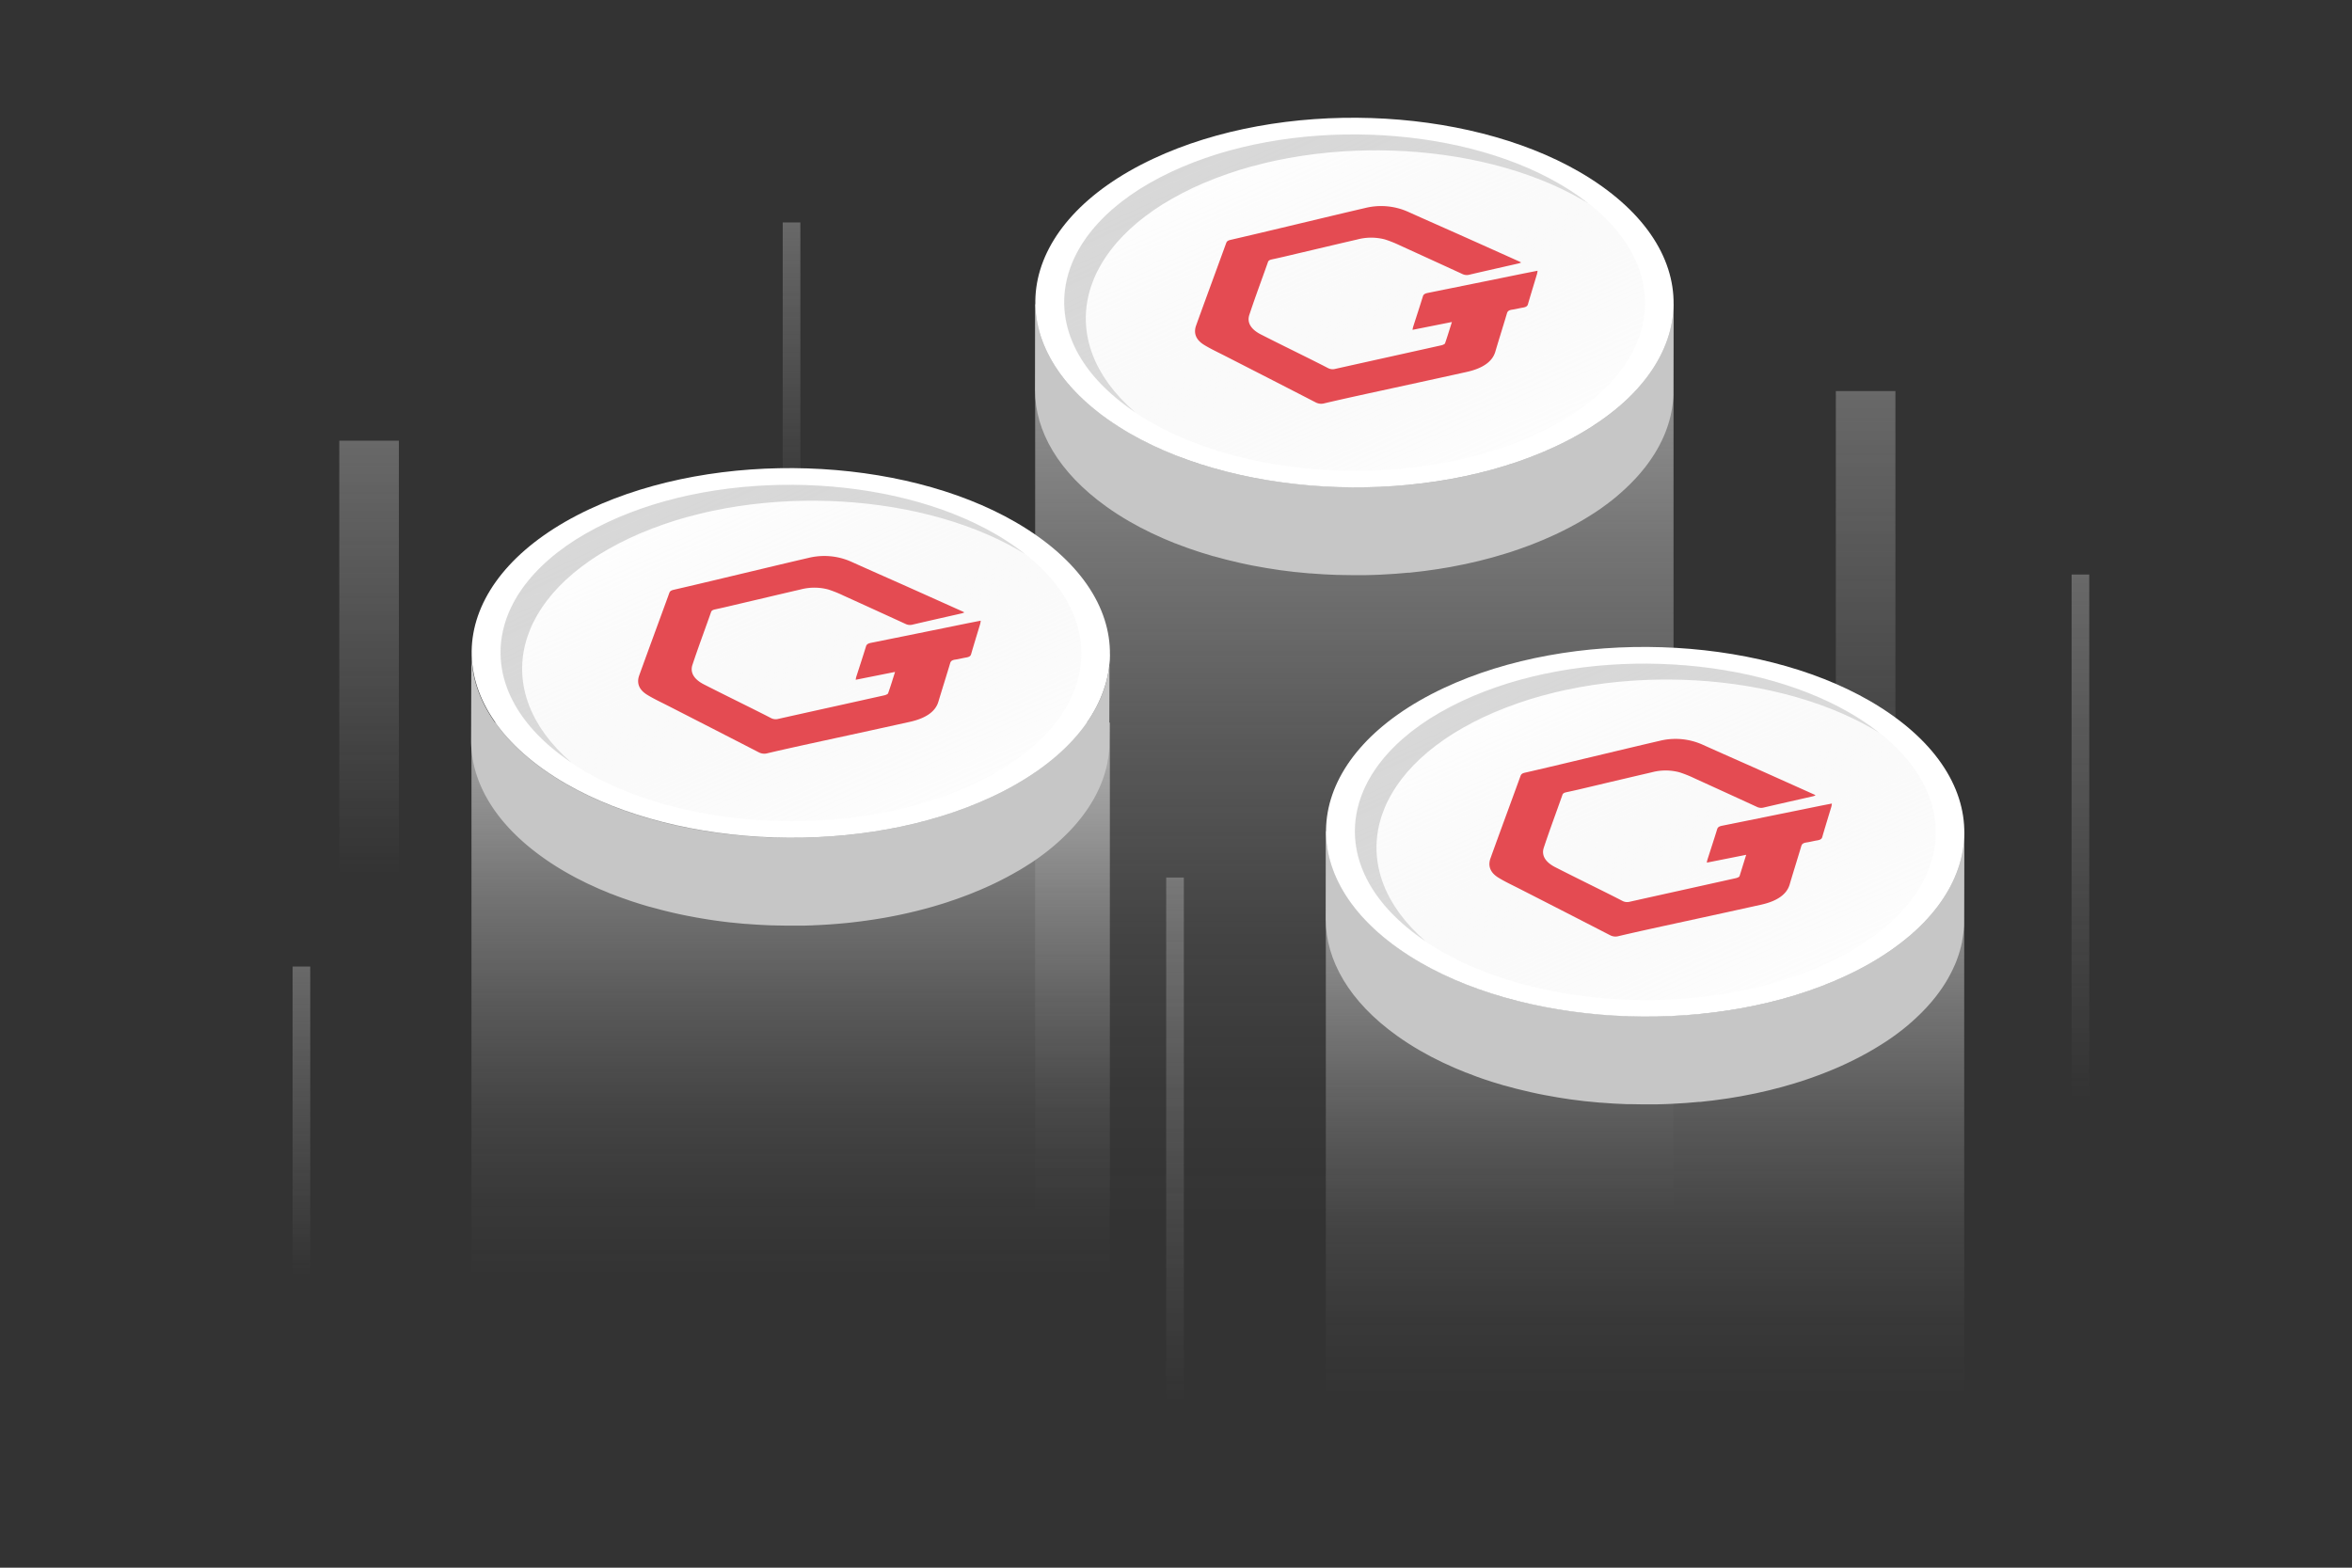
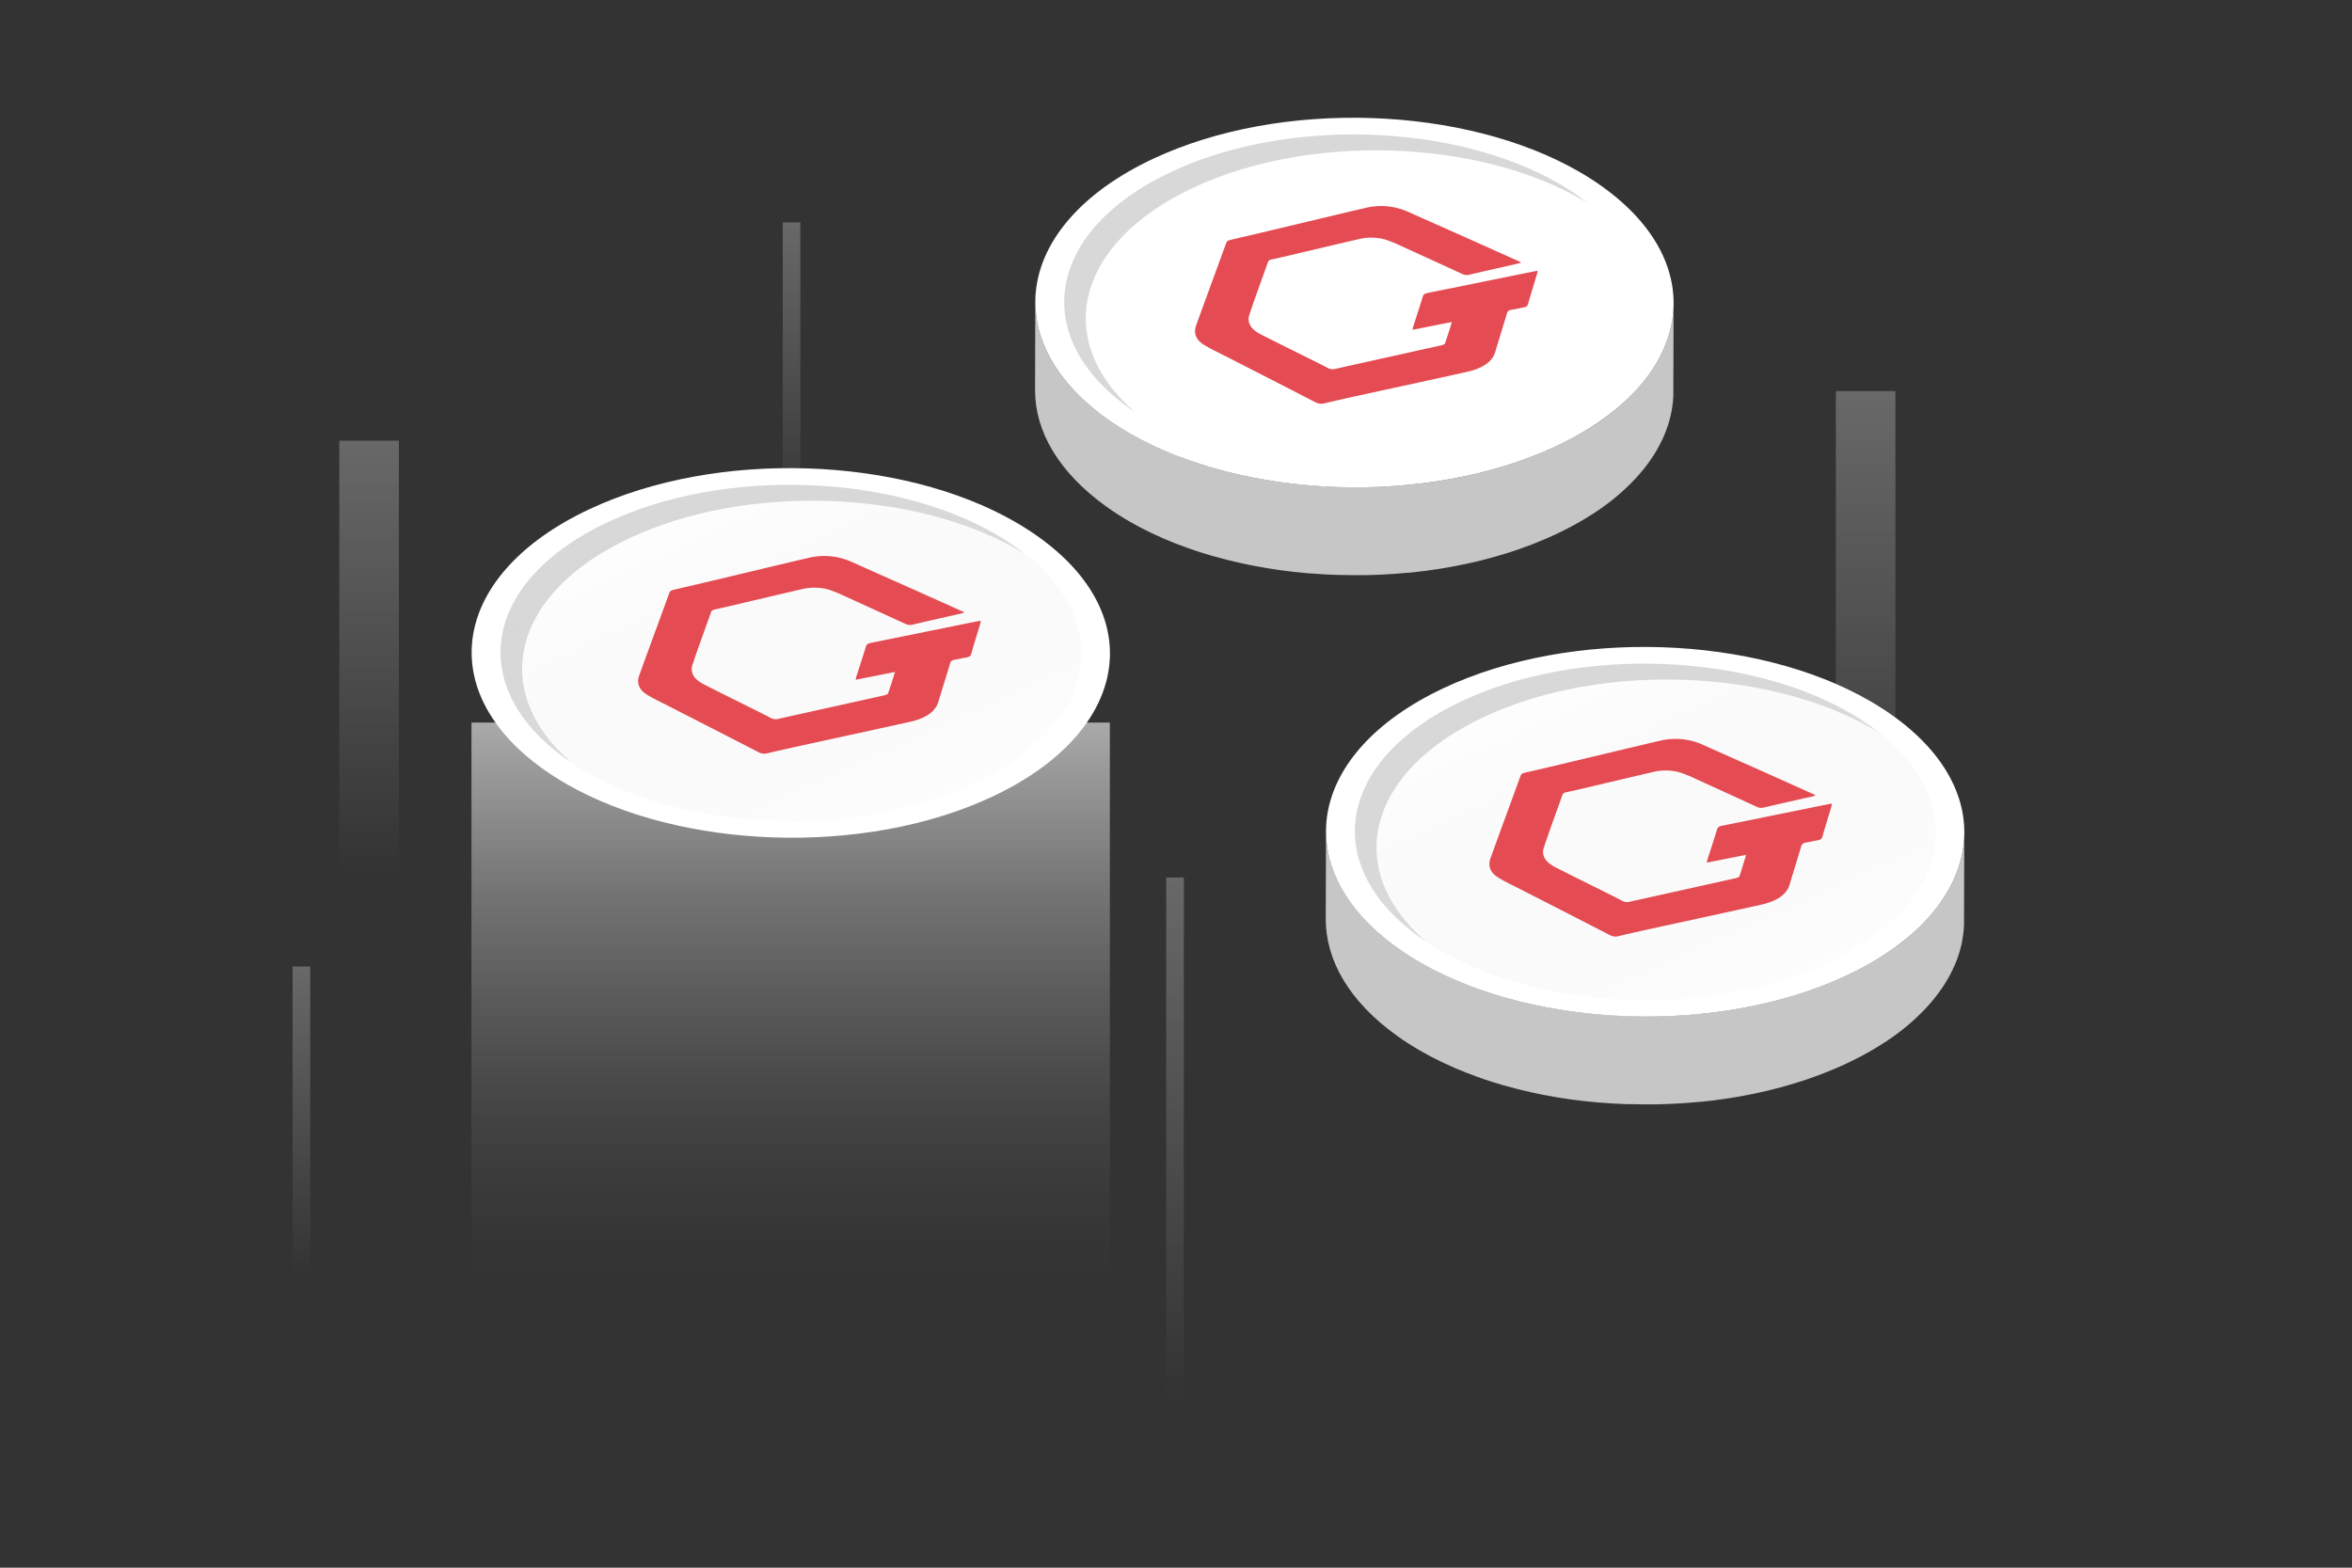
<svg xmlns="http://www.w3.org/2000/svg" xmlns:xlink="http://www.w3.org/1999/xlink" viewBox="0 0 1200 800">
  <rect x="0" y="0" width="1200" height="800" fill="#333333" stroke="none" />
  <defs>
    <style>.cls-1{opacity:0.6;}.cls-2,.cls-3,.cls-4,.cls-5,.cls-6,.cls-7{opacity:0.7;}.cls-2{fill:url(#linear-gradient);}.cls-3{fill:url(#linear-gradient-2);}.cls-4{fill:url(#linear-gradient-3);}.cls-5{fill:url(#linear-gradient-4);}.cls-6{fill:url(#linear-gradient-5);}.cls-7{fill:url(#linear-gradient-6);}.cls-8{fill:url(#linear-gradient-7);}.cls-9{isolation:isolate;}.cls-10{fill:#c6c6c6;}.cls-11{fill:#fff;}.cls-12{fill:#d8d8d8;}.cls-13{fill:url(#linear-gradient-8);}.cls-14{fill:#e44b52;}.cls-15{fill:url(#linear-gradient-9);}.cls-16{opacity:0.5;fill:url(#linear-gradient-10);}.cls-17{fill:url(#linear-gradient-11);}.cls-18{fill:url(#linear-gradient-12);}.cls-19{fill:url(#linear-gradient-13);}</style>
    <linearGradient id="linear-gradient" x1="2696.34" y1="158.86" x2="2696.34" y2="445.72" gradientTransform="matrix(-1, 0, 0, 1, 2884.65, 0)" gradientUnits="userSpaceOnUse">
      <stop offset="0" stop-color="#d8d8d8" />
      <stop offset="1" stop-color="#d8d8d8" stop-opacity="0" />
    </linearGradient>
    <linearGradient id="linear-gradient-2" x1="1932.8" y1="119.7" x2="1932.8" y2="466.71" xlink:href="#linear-gradient" />
    <linearGradient id="linear-gradient-3" x1="1823.2" y1="213.32" x2="1823.2" y2="560.33" xlink:href="#linear-gradient" />
    <linearGradient id="linear-gradient-4" x1="2285.15" y1="367.95" x2="2285.15" y2="714.96" xlink:href="#linear-gradient" />
    <linearGradient id="linear-gradient-5" x1="2730.86" y1="446.18" x2="2730.86" y2="650.62" xlink:href="#linear-gradient" />
    <linearGradient id="linear-gradient-6" x1="2480.8" y1="66.46" x2="2480.8" y2="270.9" xlink:href="#linear-gradient" />
    <linearGradient id="linear-gradient-7" x1="690.99" y1="15.86" x2="690.99" y2="621.75" gradientUnits="userSpaceOnUse">
      <stop offset="0" stop-color="#d8d8d8" />
      <stop offset="0.06" stop-color="#d8d8d8" stop-opacity="0.9" />
      <stop offset="0.25" stop-color="#d8d8d8" stop-opacity="0.63" />
      <stop offset="0.43" stop-color="#d8d8d8" stop-opacity="0.4" />
      <stop offset="0.6" stop-color="#d8d8d8" stop-opacity="0.23" />
      <stop offset="0.76" stop-color="#d8d8d8" stop-opacity="0.1" />
      <stop offset="0.89" stop-color="#d8d8d8" stop-opacity="0.03" />
      <stop offset="1" stop-color="#d8d8d8" stop-opacity="0" />
    </linearGradient>
    <linearGradient id="linear-gradient-8" x1="746.11" y1="276.07" x2="644.16" y2="50.77" gradientUnits="userSpaceOnUse">
      <stop offset="0" stop-color="#fff" stop-opacity="0.4" />
      <stop offset="0.32" stop-color="#f0f0f0" stop-opacity="0.28" />
      <stop offset="0.96" stop-color="#ccc" stop-opacity="0" />
    </linearGradient>
    <linearGradient id="linear-gradient-9" x1="839.3" y1="337.84" x2="839.3" y2="712.94" gradientUnits="userSpaceOnUse">
      <stop offset="0.05" stop-color="#d8d8d8" />
      <stop offset="0.11" stop-color="#d8d8d8" stop-opacity="0.9" />
      <stop offset="0.29" stop-color="#d8d8d8" stop-opacity="0.63" />
      <stop offset="0.46" stop-color="#d8d8d8" stop-opacity="0.4" />
      <stop offset="0.62" stop-color="#d8d8d8" stop-opacity="0.23" />
      <stop offset="0.77" stop-color="#d8d8d8" stop-opacity="0.1" />
      <stop offset="0.9" stop-color="#d8d8d8" stop-opacity="0.03" />
      <stop offset="1" stop-color="#d8d8d8" stop-opacity="0" />
    </linearGradient>
    <linearGradient id="linear-gradient-10" x1="875.11" y1="525.87" x2="875.11" y2="539.91" gradientTransform="matrix(1, 0, 0, 1, 0, 0)" xlink:href="#linear-gradient" />
    <linearGradient id="linear-gradient-11" x1="894.42" y1="546.13" x2="792.47" y2="320.83" xlink:href="#linear-gradient-8" />
    <linearGradient id="linear-gradient-12" x1="403.41" y1="284.06" x2="403.41" y2="651.99" xlink:href="#linear-gradient-9" />
    <linearGradient id="linear-gradient-13" x1="458.52" y1="454.87" x2="356.58" y2="229.57" xlink:href="#linear-gradient-8" />
  </defs>
  <g id="GT">
    <g class="cls-1">
      <rect class="cls-2" x="173.11" y="224.88" width="30.4" height="241.47" />
      <rect class="cls-3" x="936.65" y="199.56" width="30.4" height="292.11" />
-       <rect class="cls-4" x="1056.95" y="293.18" width="9" height="292.11" />
      <rect class="cls-5" x="595" y="447.81" width="9" height="292.11" />
      <rect class="cls-6" x="149.29" y="493.23" width="9" height="172.09" />
      <rect class="cls-7" x="399.35" y="113.51" width="9" height="172.09" />
    </g>
-     <rect class="cls-8" x="528.14" y="155.29" width="325.7" height="510.03" />
    <g class="cls-9">
      <path class="cls-10" d="M853.83,156.85c0,.36,0,.72-.05,1.08s-.07.93-.1,1.4-.07.71-.1,1.06-.11.94-.17,1.42-.09.69-.15,1-.15,1-.24,1.45c-.06.33-.11.67-.18,1-.1.52-.21,1-.33,1.54-.06.3-.12.6-.19.9-.16.62-.32,1.25-.5,1.88-.05.18-.09.36-.14.54-.23.81-.48,1.61-.75,2.41-.07.23-.16.45-.23.67-.2.58-.41,1.16-.62,1.74l-.4,1c-.19.47-.38.95-.58,1.43s-.31.69-.46,1-.41.91-.63,1.37l-.52,1.06-.68,1.33c-.19.36-.38.72-.58,1.07s-.47.86-.71,1.28l-.75,1.26L844,187c-.26.42-.53.83-.8,1.25l-.79,1.18-.86,1.23-.85,1.17c-.3.41-.61.82-.92,1.22s-.57.75-.87,1.12c-.48.6-1,1.2-1.48,1.8l-.65.78c-.73.85-1.49,1.7-2.27,2.54l-.29.3c-.69.74-1.4,1.48-2.12,2.2l-.85.83c-.56.56-1.13,1.11-1.72,1.65l-1.22,1.13c-.34.3-.67.61-1,.91s-.93.81-1.41,1.22l-1,.88c-.5.42-1,.83-1.54,1.25l-1,.81c-.58.46-1.18.91-1.79,1.37-.28.22-.56.44-.85.65-.91.67-1.82,1.34-2.76,2l-.17.12c-.88.62-1.78,1.23-2.69,1.84l-1,.64-2,1.27-1.21.75-1.82,1.11-2,1.13-1.46.84-2.12,1.16-1.41.76c-.8.42-1.61.84-2.43,1.25-.41.21-.8.42-1.21.62-1.24.62-2.49,1.22-3.77,1.82-1.94.91-3.92,1.79-5.92,2.64-.66.29-1.33.55-2,.83-1.35.55-2.7,1.11-4.07,1.64-.8.31-1.61.6-2.43.91-1.25.46-2.5.93-3.77,1.37-.87.31-1.75.6-2.63.89-1.42.48-2.85,1-4.29,1.41l-.94.29q-2.91.9-5.86,1.72l-1.05.29q-3,.81-6,1.55l-.9.21c-2.09.51-4.18,1-6.29,1.44l-.37.07c-2.1.44-4.22.86-6.34,1.25l-.6.11c-2.11.39-4.23.74-6.36,1.07l-1.68.25c-1.66.25-3.32.48-5,.7l-1.76.22q-3.21.4-6.44.72l-.49,0q-3.06.3-6.12.52l-1.25.09q-3.15.22-6.33.37l-1.25,0q-3.25.15-6.52.21H697q-3.31.06-6.63,0h-.94c-2.14,0-4.27-.06-6.4-.12l-1.11,0c-2.1-.07-4.21-.16-6.31-.28l-1-.07c-2.14-.13-4.29-.28-6.43-.46l-.68-.06q-3.3-.28-6.57-.64l-.22,0q-3.27-.36-6.53-.81l-.86-.12c-2.07-.28-4.13-.6-6.18-.94l-1.17-.19c-2-.34-4.06-.71-6.08-1.09l-1-.19c-1.95-.39-3.89-.79-5.82-1.22l-.64-.14q-3-.68-6-1.43l-1.36-.35c-2-.51-4-1-5.9-1.59l-.69-.21q-2.65-.76-5.26-1.59l-1.84-.6c-1.41-.46-2.8-.93-4.19-1.41l-1.79-.63c-1.75-.63-3.49-1.28-5.2-2l-.49-.19c-1.17-.46-2.31-.95-3.47-1.43-.88-.37-1.77-.72-2.64-1.1-1.18-.51-2.32-1-3.48-1.59-.81-.37-1.64-.73-2.45-1.11-1.27-.61-2.52-1.26-3.77-1.89-.65-.34-1.32-.65-2-1q-2.82-1.49-5.55-3.06-6.15-3.56-11.75-7.54C540.09,196.06,528.16,175,528.22,154l-.13,44.95C528,219.9,540,241,564.56,258.59q5.6,4,11.74,7.54,2.73,1.58,5.55,3.06c.65.34,1.32.65,2,1,1.25.63,2.49,1.28,3.77,1.89.8.38,1.64.75,2.46,1.12,1.15.53,2.29,1.07,3.46,1.58.88.38,1.78.74,2.66,1.1,1.12.47,2.23.95,3.36,1.4l.09,0,.49.19q2.58,1,5.2,1.95l1.79.63c1.39.48,2.79.95,4.19,1.41l1.84.6q2.61.82,5.26,1.59l.69.21.14,0q2.87.81,5.76,1.55l1.36.35q3,.75,6,1.43l.63.14c1.16.26,2.32.51,3.49.75l2.33.47,1,.19q3,.58,6.09,1.09l1.16.19q2.78.46,5.58.86l.6.09.86.11q3.26.45,6.54.82l.21,0c2.18.24,4.38.45,6.57.64l.69.06.41,0q3,.24,6,.42l1,.07q3.15.18,6.32.28l1.1,0,1.58.05c1.6,0,3.21.06,4.82.07h.94q3.32,0,6.63,0H697c1.4,0,2.8-.06,4.2-.11l2.31-.09,1.26-.06q3.16-.15,6.33-.37l1.24-.09q3.06-.22,6.12-.52l.49,0,.19,0q3.14-.31,6.26-.71l1.75-.22c1.67-.22,3.32-.45,5-.7l1.68-.25q3-.46,6-1l.34-.06.6-.12c2.13-.39,4.24-.8,6.34-1.25l.37-.07q3.16-.68,6.29-1.43l.91-.22q3-.73,6-1.55l1.05-.29c2-.55,3.93-1.12,5.86-1.72l.94-.29,2-.61,2.34-.8c.87-.29,1.75-.58,2.62-.89,1.27-.44,2.52-.91,3.78-1.37l2.43-.91c1.37-.53,2.71-1.09,4.06-1.64.67-.28,1.34-.54,2-.83q3-1.28,5.93-2.64c1.27-.6,2.52-1.2,3.76-1.82.41-.2.81-.41,1.21-.62.82-.41,1.64-.83,2.44-1.25l1.41-.77c.71-.38,1.42-.76,2.11-1.15l1.47-.84,1.94-1.13.39-.23c.49-.29,1-.59,1.43-.88l1.22-.75c.66-.42,1.32-.84,2-1.27l1-.64c.91-.61,1.81-1.22,2.7-1.84l.16-.12c.94-.65,1.86-1.32,2.76-2l.86-.65,1.79-1.37,1-.81c.51-.42,1-.83,1.53-1.25l1-.88,1.4-1.22c.35-.3.69-.61,1-.92l.82-.73.41-.39c.58-.54,1.15-1.09,1.71-1.64l.85-.84c.73-.72,1.43-1.45,2.12-2.19l.3-.31c.78-.84,1.53-1.69,2.26-2.54l.65-.78c.51-.6,1-1.2,1.48-1.8.1-.12.2-.23.29-.35s.38-.51.58-.77l.93-1.22.84-1.17.86-1.23.79-1.19.81-1.24.73-1.19c.25-.42.5-.84.74-1.26l.28-.47.44-.81.57-1.06c.23-.45.46-.9.68-1.35s.35-.7.52-1.05.42-.92.63-1.38.31-.68.46-1,.39-1,.58-1.44c.14-.32.27-.65.4-1,0-.07,0-.13.07-.19.2-.52.37-1,.55-1.56.08-.22.16-.43.23-.65.27-.81.52-1.61.75-2.42.05-.17.09-.35.14-.53.18-.63.35-1.26.5-1.89.07-.3.13-.59.2-.89s.19-.84.27-1.26l.06-.29.18-1,.24-1.45c.05-.35.09-.7.14-1s.12-.95.17-1.42.07-.71.1-1.06.07-.94.1-1.41,0-.71.05-1.06,0-.41,0-.62c0-.47,0-.95,0-1.43l.12-44.95C853.88,155.49,853.86,156.17,853.83,156.85Z" />
      <path class="cls-11" d="M805.68,87.62q6.15,3.55,11.74,7.54c56.71,40.54,46.1,99.92-23.69,132.63-65.21,30.57-159,27-217.3-6.61q-6.15-3.56-11.75-7.54C508,173.11,518.58,113.72,588.38,81,653.58,50.44,747.39,54,805.68,87.62Z" />
      <path class="cls-12" d="M608.83,95.79c59.46-27.87,145-24.65,198.15,6,1.18.67,2.33,1.37,3.46,2.07q-2.15-1.69-4.47-3.36-5.09-3.63-10.68-6.86c-53-30.6-138.31-33.81-197.61-6-63.47,29.75-73.12,83.75-21.55,120.61,1,.67,1.9,1.33,2.87,2C536.8,173.68,548.81,123.92,608.83,95.79Z" />
    </g>
-     <path class="cls-13" d="M795.41,93.6c3.74,2.16,7.3,4.44,10.7,6.87,51.62,36.9,42,91-21.57,120.75-59.37,27.82-144.78,24.62-197.84-6-3.74-2.16-7.3-4.44-10.7-6.87-51.63-36.9-42-91,21.57-120.75C656.94,59.76,742.34,63,795.41,93.6Z" />
    <path class="cls-14" d="M740.77,164.32l-20.09,4a12.75,12.75,0,0,1,.29-1.47c1.68-5.23,3.4-10.45,5-15.64.28-.92.93-1.41,2.5-1.73q24.35-4.91,49-9.94l7-1.38a11,11,0,0,1-.25,1.54c-1.55,5.19-3.16,10.39-4.68,15.63-.26.9-1,1.38-2.5,1.63-1.84.3-3.6.79-5.45,1.05s-2.42.85-2.72,1.83c-1.93,6.51-4,13-5.95,19.62-1.48,5.07-6.39,8.52-14.59,10.34-16.86,3.74-33.67,7.37-50.34,11-7.44,1.64-14.88,3.26-22.24,5a6,6,0,0,1-4.53-.48q-23.44-12.08-46.21-23.7c-3.63-1.86-7.43-3.62-10.73-5.66-4.35-2.69-5.36-6.18-4-9.92,5.11-14.15,10.28-28.13,15.32-42,.29-.79.76-1.29,2.18-1.62q12.33-2.85,24.68-5.81c14.57-3.46,29.16-7,43.95-10.44a33.74,33.74,0,0,1,21.9,1.87c9.5,4.28,19.19,8.53,28.91,12.88q14,6.26,28.29,12.69a5.25,5.25,0,0,1,.57.35,10.54,10.54,0,0,1-1.28.47c-8.4,1.92-16.8,3.79-25.12,5.75a5.19,5.19,0,0,1-3.76-.44q-15.93-7.32-31.56-14.45a62,62,0,0,0-7.71-3.09,27.5,27.5,0,0,0-14.13,0c-10.4,2.41-20.73,4.87-31,7.28-4.2,1-8.4,2-12.62,2.9-1.23.27-1.78.66-2,1.41-3.14,8.91-6.51,17.86-9.49,26.9-1.32,4,.93,7.46,5.94,10,7.85,4,16,8,24.05,12,3.36,1.68,6.74,3.37,10.07,5.1a5.16,5.16,0,0,0,3.92.42c8.95-2,18-4,27-6s18-4,27-6c.74-.17,1.73-.61,1.87-1C738.47,171.75,739.53,168.24,740.77,164.32Z" />
-     <rect class="cls-15" x="676.45" y="424.17" width="325.7" height="315.75" />
    <rect class="cls-16" x="867.57" y="529.1" width="15.08" height="11.82" />
    <g class="cls-9">
      <path class="cls-10" d="M1002.14,426.92c0,.35,0,.71,0,1.07s-.06.93-.1,1.4-.06.71-.1,1.06-.11.95-.17,1.42-.09.69-.14,1l-.24,1.45-.18,1c-.1.52-.22,1-.33,1.54-.07.3-.13.6-.2.9-.15.63-.32,1.25-.49,1.88l-.15.54c-.23.81-.48,1.61-.75,2.42-.07.22-.15.44-.23.66-.2.58-.4,1.16-.62,1.74l-.4,1c-.19.48-.38,1-.58,1.43s-.31.69-.46,1-.41.92-.63,1.37-.35.71-.52,1.06-.45.89-.68,1.34-.38.71-.58,1.06-.47.86-.71,1.28-.49.84-.74,1.26-.48.8-.73,1.19l-.81,1.25-.78,1.18-.87,1.23-.84,1.17-.93,1.23c-.29.37-.57.74-.87,1.11-.48.6-1,1.2-1.48,1.8l-.65.78c-.73.85-1.48,1.7-2.26,2.54l-.3.31c-.69.73-1.39,1.47-2.12,2.2l-.85.83c-.56.55-1.13,1.1-1.71,1.64l-1.23,1.13-1,.91c-.47.41-.94.82-1.42,1.22l-1,.88c-.5.42-1,.83-1.54,1.25l-1,.81-1.79,1.37-.86.66c-.9.66-1.82,1.33-2.76,2l-.17.11c-.88.62-1.77,1.23-2.69,1.84-.32.22-.66.43-1,.64-.65.43-1.31.85-2,1.27l-1.22.75-1.82,1.11-1.95,1.13-1.46.84c-.69.39-1.41.77-2.12,1.16l-1.4.76c-.8.42-1.62.84-2.44,1.25-.4.21-.8.42-1.21.62-1.24.62-2.49,1.22-3.76,1.82-1.95.92-3.93,1.79-5.93,2.65l-2,.82c-1.35.55-2.7,1.11-4.06,1.64l-2.43.91c-1.26.47-2.51.93-3.78,1.37-.87.31-1.75.6-2.62.9-1.43.47-2.86.95-4.3,1.4l-.94.3c-1.93.59-3.89,1.16-5.86,1.71l-1,.29q-3,.81-6,1.55l-.91.22q-3.12.75-6.29,1.43l-.37.07c-2.1.45-4.21.86-6.34,1.25l-.6.12q-3.17.57-6.36,1.06l-1.68.26c-1.66.24-3.31.47-5,.69l-1.75.23c-2.15.26-4.29.5-6.45.72l-.49,0q-3.06.3-6.12.52l-1.24.09q-3.16.23-6.33.37l-1.26.06q-3.26.13-6.51.21h-.09q-3.32.06-6.63,0h-.94c-2.13,0-4.27-.06-6.4-.13l-1.1,0c-2.11-.08-4.22-.17-6.32-.29l-1-.07c-2.15-.13-4.3-.28-6.43-.46l-.69-.06q-3.3-.29-6.57-.64l-.21,0q-3.28-.37-6.54-.82l-.86-.11c-2.07-.29-4.13-.61-6.18-.94l-1.16-.2q-3.06-.51-6.09-1.09l-1-.19c-2-.39-3.89-.79-5.82-1.22l-.63-.14q-3-.67-6-1.43l-1.36-.34c-2-.52-3.95-1-5.9-1.6l-.69-.21q-2.65-.76-5.26-1.59l-1.84-.6c-1.4-.46-2.8-.93-4.19-1.41l-1.79-.63c-1.75-.63-3.49-1.28-5.2-1.95l-.49-.19c-1.17-.46-2.31-1-3.47-1.43-.87-.37-1.77-.72-2.64-1.1-1.17-.51-2.32-1.05-3.48-1.58-.81-.38-1.64-.74-2.44-1.12-1.28-.61-2.52-1.25-3.77-1.89-.66-.33-1.33-.65-2-1q-2.82-1.49-5.55-3.06-6.15-3.56-11.74-7.54c-24.59-17.58-36.53-38.69-36.47-59.64L676.4,469c0,20.95,11.88,42.07,36.47,59.64q5.6,4,11.75,7.54,2.71,1.57,5.55,3.06c.64.34,1.31.66,2,1,1.25.64,2.49,1.28,3.77,1.89.81.39,1.64.75,2.46,1.12,1.15.53,2.29,1.07,3.47,1.58.87.38,1.77.74,2.65,1.11,1.12.46,2.23.94,3.37,1.39l.09,0,.48.18q2.58,1,5.2,2l1.8.63c1.38.48,2.78,1,4.19,1.41l1.83.6q2.61.83,5.26,1.59l.7.21.14,0c1.9.55,3.82,1.06,5.75,1.56l1.36.34c2,.5,4,1,6,1.43l.63.14,3.49.76,2.34.46.95.19q3,.58,6.09,1.09l1.16.2q2.78.45,5.58.86l.61.08.85.11q3.25.45,6.54.82l.21,0q3.28.36,6.57.64l.69.06.41,0c2,.17,4,.3,6,.43l1,.06c2.11.12,4.21.21,6.32.29l1.11,0,1.57,0c1.61,0,3.21.06,4.82.08h1q3.31,0,6.63,0h.08q2.1,0,4.2-.12l2.31-.09,1.26-.06q3.16-.15,6.33-.37l1.24-.09q3.08-.23,6.12-.52l.49,0,.19,0c2.09-.21,4.18-.45,6.26-.7l1.75-.23q2.5-.33,5-.69l1.68-.25c2-.32,4-.65,6-1l.34-.06.6-.12c2.13-.39,4.24-.8,6.35-1.25l.37-.07c2.1-.45,4.2-.93,6.28-1.43l.91-.22c2-.49,4-1,6-1.55l1.06-.29c2-.55,3.92-1.12,5.86-1.71l.93-.3,2-.61c.79-.25,1.56-.53,2.34-.79l2.62-.89q1.9-.68,3.78-1.38c.81-.3,1.63-.6,2.43-.91,1.37-.53,2.72-1.09,4.07-1.64l2-.82c2-.86,4-1.73,5.92-2.65,1.27-.59,2.53-1.2,3.76-1.82.41-.2.81-.41,1.21-.62.82-.41,1.64-.83,2.44-1.25.48-.25.94-.51,1.41-.77.71-.38,1.42-.76,2.11-1.15l1.47-.84,1.94-1.13.39-.23,1.44-.88,1.21-.75,2-1.27c.32-.21.66-.42,1-.64.92-.61,1.82-1.22,2.7-1.84l.17-.11c.93-.66,1.85-1.33,2.75-2l.86-.66,1.79-1.37,1-.81,1.54-1.25,1-.88,1.41-1.22,1-.91c.27-.25.55-.49.81-.74s.27-.26.41-.39c.58-.54,1.15-1.09,1.71-1.64.29-.28.58-.55.85-.83.73-.73,1.43-1.46,2.12-2.2l.3-.31c.78-.84,1.53-1.69,2.26-2.54.23-.26.44-.52.66-.78.5-.6,1-1.2,1.48-1.8l.28-.35c.2-.25.39-.51.58-.76q.48-.61.93-1.23c.29-.38.57-.78.84-1.17s.59-.82.87-1.23.53-.79.79-1.18.54-.83.8-1.25.49-.79.73-1.19.5-.84.74-1.26l.28-.47.44-.81c.19-.35.39-.71.57-1.06s.46-.9.68-1.34.36-.7.52-1.06.43-.91.63-1.37.31-.69.46-1,.4-1,.59-1.43.27-.66.39-1l.07-.19c.2-.52.38-1,.55-1.55l.24-.66c.26-.81.51-1.61.74-2.42,0-.17.1-.35.14-.52.18-.64.35-1.27.5-1.9.07-.3.13-.59.2-.89s.19-.84.28-1.26c0-.09,0-.19,0-.29l.18-1c.08-.48.17-1,.24-1.45s.1-.69.14-1,.12-.94.17-1.42.07-.7.1-1.06.07-.94.1-1.4l.06-1.07c0-.21,0-.41,0-.61,0-.48,0-1,0-1.44l.13-44.95C1002.2,425.55,1002.17,426.23,1002.14,426.92Z" />
      <path class="cls-11" d="M954,357.68q6.15,3.56,11.75,7.55c56.7,40.53,46.1,99.91-23.69,132.62-65.21,30.57-159,27-217.31-6.61q-6.15-3.56-11.74-7.54c-56.72-40.53-46.11-99.91,23.69-132.63C801.9,320.51,895.7,324,954,357.68Z" />
      <path class="cls-12" d="M757.14,365.85c59.47-27.87,145-24.65,198.16,6,1.17.68,2.32,1.37,3.46,2.07q-2.16-1.69-4.47-3.36-5.09-3.63-10.68-6.86c-53-30.6-138.32-33.8-197.62-6-63.47,29.75-73.12,83.75-21.54,120.61.94.68,1.9,1.34,2.87,2C685.11,443.74,697.12,394,757.14,365.85Z" />
    </g>
    <path class="cls-17" d="M943.73,363.66q5.6,3.24,10.69,6.87c51.63,36.91,42,91-21.57,120.75-59.37,27.83-144.77,24.62-197.84-6q-5.6-3.22-10.69-6.87c-51.64-36.9-42-91,21.56-120.75C805.25,329.82,890.66,333,943.73,363.66Z" />
    <path class="cls-14" d="M890.92,436.21l-20.09,4a14.71,14.71,0,0,1,.29-1.47c1.68-5.24,3.4-10.45,5-15.65.29-.91.94-1.41,2.51-1.72q24.35-4.9,49-9.94c2.2-.45,4.43-.87,7-1.38a13,13,0,0,1-.24,1.54c-1.56,5.19-3.17,10.39-4.69,15.63-.26.9-1,1.38-2.5,1.63-1.84.29-3.6.78-5.44,1.05s-2.43.85-2.72,1.83c-1.94,6.51-4,13-5.95,19.62-1.48,5.07-6.39,8.51-14.6,10.33-16.86,3.74-33.66,7.38-50.33,11-7.45,1.63-14.88,3.26-22.24,5a5.94,5.94,0,0,1-4.53-.48Q798,465.15,775.2,453.52c-3.64-1.87-7.44-3.62-10.73-5.66-4.36-2.69-5.36-6.19-4-9.92,5.1-14.15,10.28-28.14,15.32-42,.29-.78.75-1.29,2.18-1.62q12.33-2.83,24.67-5.8c14.57-3.46,29.17-7,44-10.44a33.75,33.75,0,0,1,21.9,1.87c9.49,4.28,19.18,8.53,28.91,12.87q14,6.27,28.29,12.69a4.8,4.8,0,0,1,.56.36,10.42,10.42,0,0,1-1.27.47c-8.41,1.92-16.81,3.79-25.13,5.74a5.1,5.1,0,0,1-3.76-.44q-15.93-7.32-31.56-14.44a60.45,60.45,0,0,0-7.71-3.09,27.35,27.35,0,0,0-14.12,0q-15.6,3.63-31,7.29c-4.21,1-8.41,2-12.62,2.89-1.23.27-1.79.67-2,1.42-3.13,8.9-6.5,17.85-9.49,26.9-1.31,4,.94,7.45,6,10,7.85,4,15.95,8,24,12,3.36,1.68,6.74,3.36,10.07,5.1a5.23,5.23,0,0,0,3.93.42c8.94-2,18-4,27-6s18-4,27-6c.75-.17,1.73-.6,1.87-1C888.62,443.64,889.68,440.12,890.92,436.21Z" />
    <rect class="cls-18" x="240.55" y="368.73" width="325.7" height="309.72" />
    <g class="cls-9">
-       <path class="cls-10" d="M566.25,335.65c0,.36,0,.72,0,1.08s-.07.93-.11,1.4-.06.71-.1,1.06-.1.94-.17,1.42-.09.69-.14,1-.15,1-.24,1.44-.11.68-.18,1c-.1.51-.21,1-.33,1.54-.06.3-.13.6-.2.9-.15.62-.32,1.25-.49,1.88,0,.18-.09.36-.14.54-.23.81-.48,1.61-.75,2.41-.07.22-.16.44-.23.67q-.3.87-.63,1.74c-.12.33-.26.66-.39,1s-.38,1-.59,1.43-.3.69-.46,1l-.62,1.37c-.17.35-.35.7-.52,1.06l-.68,1.33-.58,1.07c-.23.43-.47.85-.72,1.28s-.49.84-.74,1.26l-.73,1.19-.8,1.24-.79,1.19q-.42.61-.87,1.23t-.84,1.17c-.3.41-.61.82-.93,1.22s-.57.75-.86,1.12c-.48.6-1,1.2-1.48,1.8l-.65.78c-.74.85-1.49,1.7-2.27,2.54l-.29.3c-.69.74-1.4,1.47-2.12,2.2l-.85.83c-.57.56-1.13,1.11-1.72,1.65l-1.22,1.13-1,.91c-.46.41-.94.81-1.41,1.22l-1,.87-1.54,1.26-1,.81c-.58.46-1.19.91-1.79,1.37l-.86.65c-.9.67-1.81,1.34-2.75,2l-.17.12c-.88.62-1.78,1.23-2.69,1.84l-1,.64c-.65.43-1.3.85-2,1.27l-1.21.75L520.5,399c-.65.39-1.3.76-2,1.14-.48.28-1,.56-1.45.83-.7.4-1.41.78-2.12,1.16-.47.26-.93.52-1.41.77l-2.43,1.25c-.41.21-.8.42-1.21.62-1.24.61-2.49,1.22-3.77,1.82q-2.92,1.37-5.92,2.64l-2,.82c-1.35.56-2.7,1.12-4.07,1.65-.8.31-1.62.6-2.43.9-1.25.47-2.5.94-3.77,1.38-.87.31-1.75.6-2.63.89-1.42.48-2.85,1-4.29,1.41l-.94.29q-2.91.9-5.86,1.72l-1.05.29q-3,.81-6,1.55l-.91.21c-2.08.5-4.17,1-6.28,1.43l-.37.08c-2.1.44-4.22.86-6.34,1.25l-.61.11c-2.11.39-4.23.74-6.35,1.07l-1.69.25c-1.65.25-3.31.48-5,.7l-1.76.22q-3.21.41-6.44.72l-.5.05q-3,.3-6.12.52l-1.24.09q-3.17.23-6.33.37l-1.26.05q-3.26.15-6.51.21h-.08c-2.21.05-4.42.06-6.63.05h-.95c-2.13,0-4.26-.06-6.39-.12l-1.11,0q-3.17-.1-6.31-.29l-1-.06q-3.22-.19-6.43-.46l-.68-.06q-3.3-.29-6.57-.64l-.22,0c-2.19-.24-4.36-.52-6.53-.81l-.86-.12q-3.11-.44-6.19-.94l-1.16-.19q-3.06-.51-6.09-1.1l-1-.19c-1.95-.38-3.89-.79-5.82-1.21l-.64-.14q-3-.68-6-1.43l-1.36-.35q-3-.76-5.9-1.59l-.69-.21q-2.65-.76-5.26-1.59l-1.84-.6c-1.41-.46-2.8-.93-4.19-1.42-.6-.2-1.2-.41-1.79-.63-1.75-.63-3.49-1.27-5.21-1.94l-.48-.19c-1.17-.46-2.32-.95-3.47-1.43-.88-.37-1.77-.72-2.64-1.1-1.18-.51-2.33-1.05-3.48-1.59-.82-.37-1.65-.73-2.45-1.11-1.28-.61-2.52-1.26-3.77-1.89-.65-.34-1.33-.65-2-1-1.88-1-3.74-2-5.55-3.06q-6.15-3.56-11.75-7.54c-24.59-17.58-36.52-38.7-36.46-59.65l-.13,44.95c-.06,20.95,11.87,42.07,36.47,59.65q5.58,4,11.74,7.54,2.73,1.57,5.55,3.06c.65.34,1.32.65,2,1,1.25.63,2.5,1.28,3.77,1.89.81.38,1.65.74,2.47,1.12,1.15.53,2.29,1.07,3.46,1.58.88.38,1.77.73,2.66,1.1,1.12.47,2.23.95,3.36,1.4l.09,0,.49.19c1.71.67,3.45,1.32,5.2,1.95l1.79.62c1.39.49,2.79,1,4.19,1.42l1.84.6q2.61.83,5.25,1.59l.7.21.14,0c1.9.54,3.83,1,5.76,1.55l1.36.35q3,.75,6,1.43l.64.14c1.16.26,2.32.51,3.49.75l2.33.46,1,.19q3,.59,6.09,1.1l1.16.19q2.77.47,5.57.86l.61.08.86.12c2.17.29,4.35.57,6.53.81l.22,0q3.27.36,6.57.64l.68.06.42,0c2,.16,4,.3,6,.42.35,0,.69.05,1,.06q3.15.18,6.32.29l1.1,0,1.57.05c1.61,0,3.22.06,4.83.07h.94c2.21,0,4.42,0,6.63,0h.08c1.41,0,2.81-.06,4.21-.11.77,0,1.54-.06,2.31-.1l1.25-.05q3.18-.15,6.33-.37l1.25-.09q3.06-.22,6.12-.52l.49-.05h.19q3.13-.32,6.25-.71l1.76-.22c1.66-.22,3.32-.45,5-.7l1.68-.25q3-.47,6-1l.34-.07.6-.11c2.12-.39,4.24-.81,6.34-1.25l.37-.08c2.11-.44,4.2-.92,6.29-1.43l.9-.21q3-.74,6-1.55l1.05-.29q3-.83,5.86-1.72l.94-.29,1.95-.61c.79-.26,1.56-.53,2.34-.8s1.76-.58,2.63-.89c1.27-.44,2.52-.91,3.78-1.38.81-.3,1.62-.59,2.42-.9,1.37-.53,2.72-1.09,4.07-1.65.67-.27,1.34-.53,2-.82,2-.85,4-1.73,5.92-2.64,1.28-.6,2.53-1.21,3.77-1.82.41-.2.8-.41,1.21-.62l2.43-1.25c.48-.25,1-.51,1.42-.77.71-.38,1.42-.76,2.11-1.15l1.46-.84,2-1.13.39-.23,1.43-.88,1.21-.75,2-1.27,1-.64c.91-.61,1.81-1.22,2.69-1.84l.17-.12c.94-.65,1.86-1.32,2.76-2l.86-.65c.6-.46,1.2-.91,1.78-1.37.35-.27.68-.54,1-.82l1.54-1.24,1-.88c.48-.41.95-.81,1.41-1.22s.68-.61,1-.92l.82-.73.4-.39c.59-.54,1.16-1.09,1.72-1.65l.85-.83c.72-.72,1.43-1.45,2.12-2.19l.29-.31c.78-.84,1.54-1.69,2.27-2.54l.65-.78c.5-.6,1-1.2,1.48-1.8.09-.12.19-.23.29-.35s.38-.51.58-.77.62-.81.92-1.22l.85-1.17.86-1.23.79-1.19c.27-.41.54-.82.8-1.24l.73-1.19q.39-.63.75-1.26l.28-.47c.15-.27.29-.54.43-.81s.39-.71.58-1.06.46-.9.68-1.35l.52-1.05c.22-.46.42-.92.63-1.38s.31-.68.46-1,.39-1,.58-1.44c.13-.33.27-.65.4-1,0-.07,0-.13.07-.19.19-.52.37-1,.55-1.56.08-.22.16-.44.23-.66.27-.8.52-1.6.75-2.41l.14-.53c.17-.63.34-1.26.5-1.9.07-.29.13-.59.19-.88s.2-.84.28-1.26a2.93,2.93,0,0,0,0-.29c.07-.33.12-.67.18-1,.09-.48.17-1,.25-1.45s.09-.7.14-1,.12-.95.17-1.42.07-.71.1-1.06.07-.94.1-1.41,0-.71,0-1.06,0-.41,0-.62c0-.48,0-.95,0-1.43l.12-44.95C566.3,334.29,566.28,335,566.25,335.65Z" />
      <path class="cls-11" d="M518.1,266.42q6.15,3.56,11.74,7.54c56.71,40.54,46.1,99.92-23.69,132.63-65.21,30.56-159,27-217.3-6.61q-6.15-3.56-11.75-7.54c-56.71-40.54-46.1-99.92,23.69-132.63C366,229.24,459.81,232.77,518.1,266.42Z" />
      <path class="cls-12" d="M321.25,274.59c59.46-27.87,145-24.66,198.15,6,1.17.67,2.32,1.37,3.46,2.07-1.43-1.13-2.92-2.26-4.47-3.36q-5.08-3.63-10.68-6.86c-53-30.6-138.31-33.81-197.61-6-63.48,29.75-73.12,83.75-21.55,120.61.94.67,1.9,1.33,2.87,2C249.22,352.48,261.23,302.72,321.25,274.59Z" />
    </g>
    <path class="cls-19" d="M507.83,272.4c3.73,2.16,7.3,4.44,10.69,6.87,51.63,36.9,42,91-21.57,120.75-59.36,27.82-144.77,24.62-197.84-6-3.73-2.16-7.3-4.44-10.69-6.87-51.63-36.9-42-91,21.57-120.75C369.36,238.55,454.76,241.77,507.83,272.4Z" />
    <path class="cls-14" d="M456.66,342.89l-20.09,4c.12-.59.15-1,.29-1.47,1.68-5.23,3.4-10.44,5-15.64.29-.91.94-1.41,2.51-1.73q24.35-4.9,49-9.94l7-1.38a13,13,0,0,1-.24,1.54c-1.56,5.19-3.17,10.4-4.69,15.63-.26.9-1,1.38-2.5,1.63-1.84.3-3.6.79-5.45,1.05s-2.42.85-2.71,1.83c-1.94,6.51-4,13-6,19.63-1.47,5.06-6.38,8.51-14.59,10.33-16.86,3.74-33.66,7.38-50.34,11-7.44,1.64-14.87,3.26-22.23,5a5.94,5.94,0,0,1-4.53-.48q-23.46-12.07-46.21-23.7c-3.64-1.86-7.44-3.62-10.73-5.66-4.36-2.69-5.36-6.18-4-9.92,5.11-14.15,10.29-28.13,15.33-42,.28-.79.75-1.29,2.18-1.62q12.33-2.85,24.67-5.81c14.57-3.46,29.16-7,44-10.44a33.75,33.75,0,0,1,21.9,1.87c9.49,4.28,19.18,8.54,28.91,12.88q14,6.27,28.29,12.69c.16.07.28.18.56.35a9,9,0,0,1-1.27.47c-8.41,1.92-16.81,3.79-25.13,5.75a5.2,5.2,0,0,1-3.76-.44Q445.9,311,430.27,303.9a62,62,0,0,0-7.71-3.09,27.46,27.46,0,0,0-14.12,0c-10.4,2.41-20.74,4.87-31.05,7.28-4.2,1-8.4,2-12.62,2.9-1.22.27-1.78.66-2,1.41-3.13,8.91-6.5,17.86-9.49,26.9-1.32,4,.93,7.46,5.95,10,7.85,4,15.95,8,24,12,3.36,1.68,6.74,3.37,10.07,5.1a5.18,5.18,0,0,0,3.93.42c8.94-2,17.95-4,27-6s18-4,27-6c.74-.17,1.73-.61,1.87-1C454.36,350.33,455.42,346.81,456.66,342.89Z" />
  </g>
</svg>